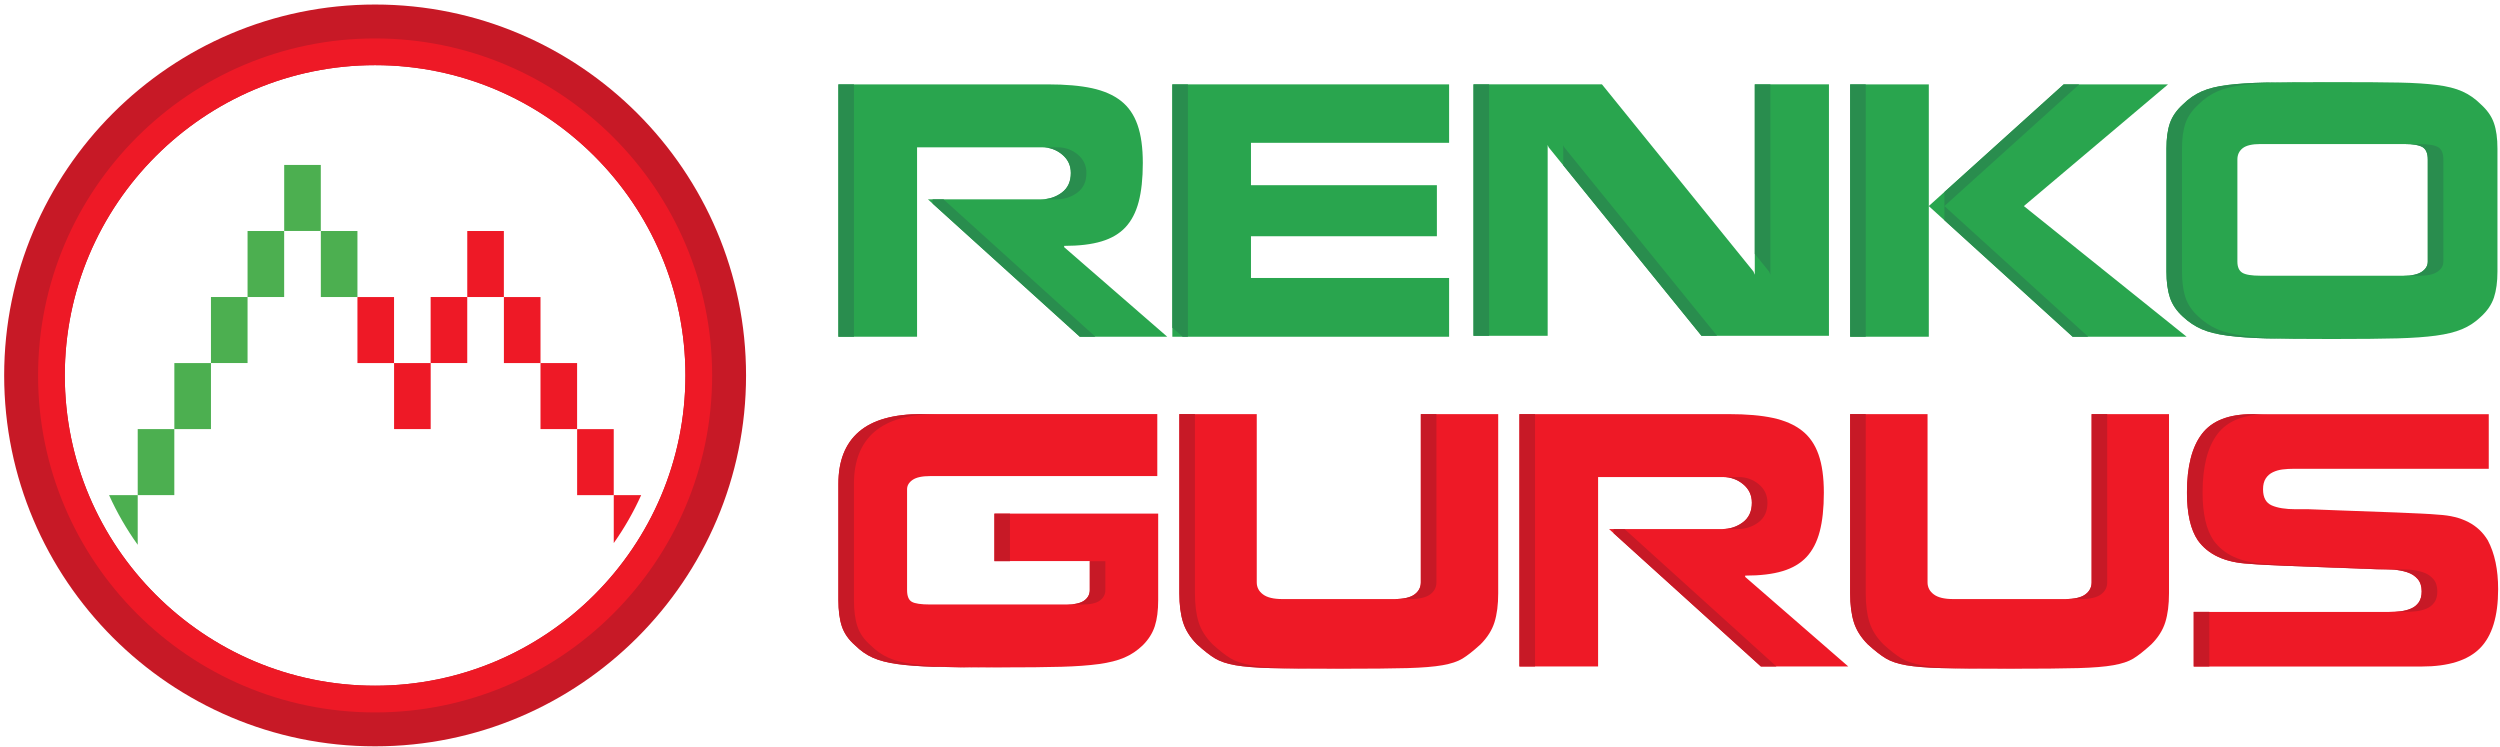
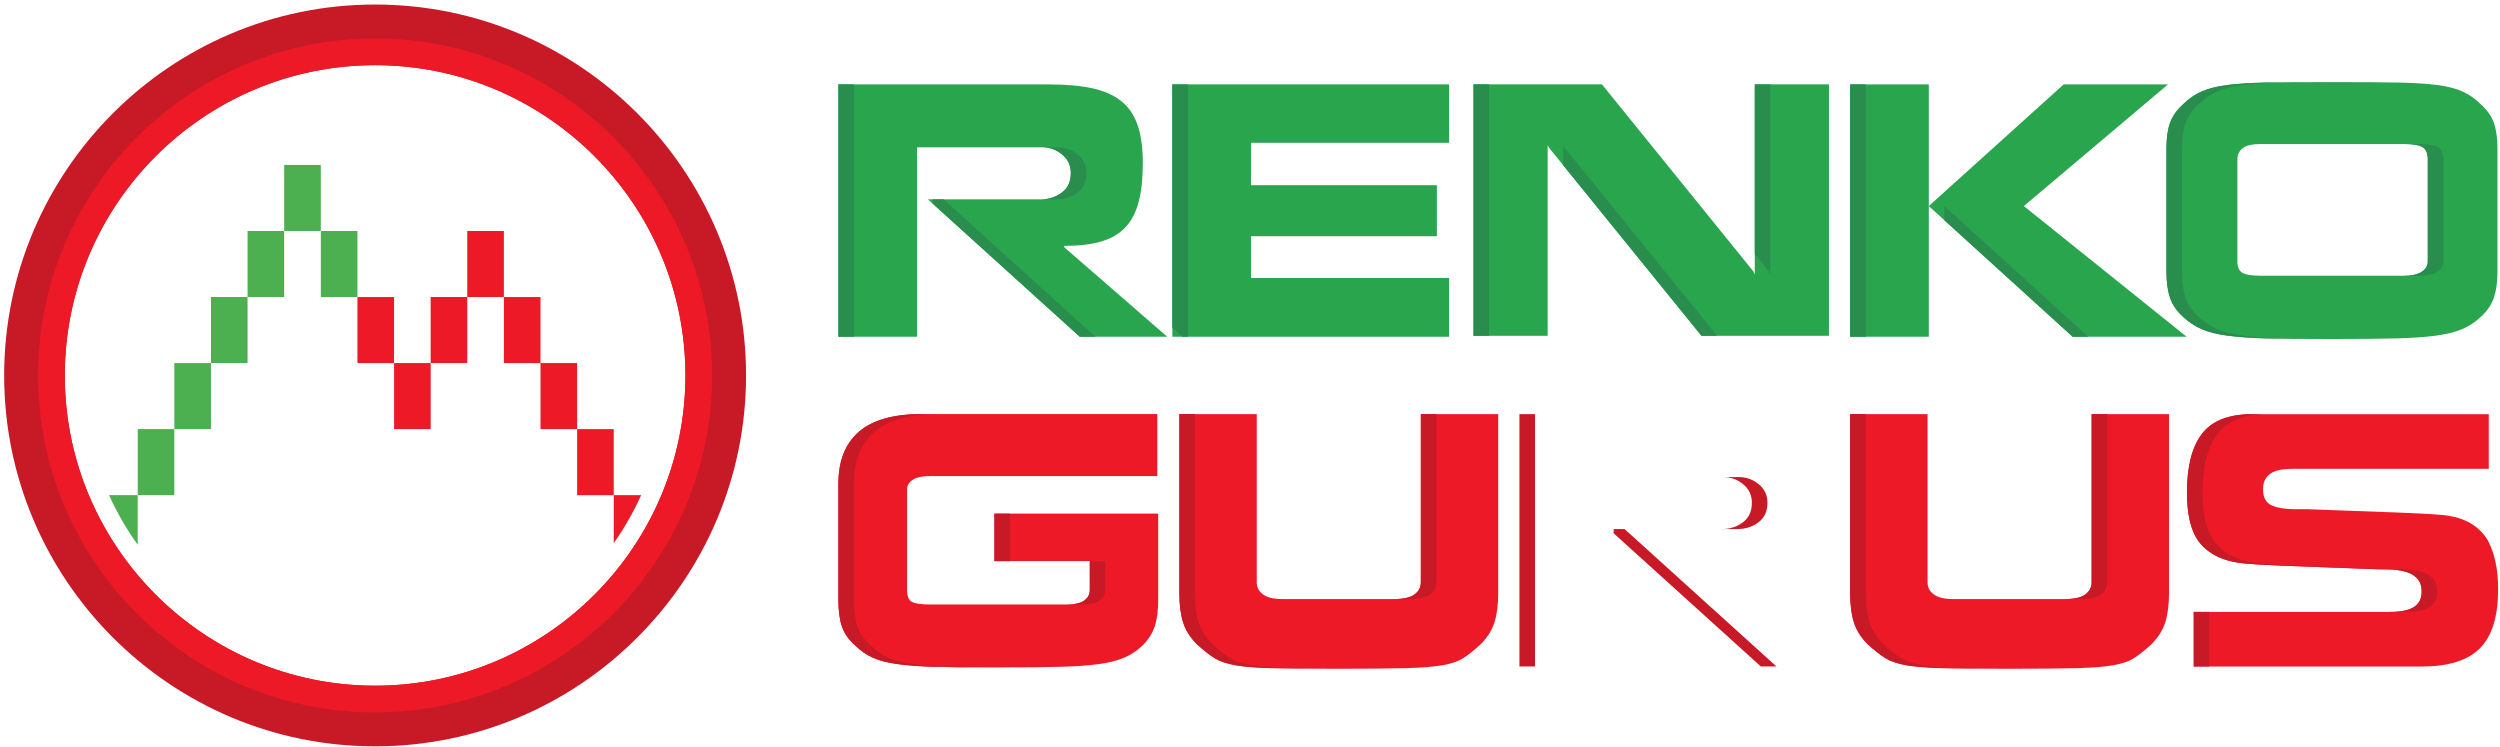
<svg xmlns="http://www.w3.org/2000/svg" width="348" height="104" viewBox="0 0 348 104" fill="none">
  <path d="M19.17 68.925V75.835C17.625 73.68 16.285 71.365 15.185 68.925H19.17Z" fill="#4CAF50" />
  <path d="M24.265 59.73H19.17V68.92H24.265V59.73Z" fill="#4CAF50" />
  <path d="M29.365 50.54H24.27V59.73H29.365V50.54Z" fill="#4CAF50" />
  <path d="M34.46 41.345H29.365V50.535H34.46V41.345Z" fill="#4CAF50" />
  <path d="M39.555 32.155H34.46V41.345H39.555V32.155Z" fill="#4CAF50" />
  <path d="M44.655 22.96H39.56V32.15H44.655V22.96Z" fill="#4CAF50" />
  <path d="M89.25 68.925C88.19 71.275 86.91 73.51 85.435 75.595V68.925H89.25Z" fill="#EE1926" />
  <path d="M80.337 68.924L85.432 68.924L85.432 59.734L80.337 59.734L80.337 68.924Z" fill="#EE1926" />
  <path d="M75.237 59.729L80.332 59.729L80.332 50.539L75.237 50.539L75.237 59.729Z" fill="#EE1926" />
  <path d="M70.143 50.54L75.238 50.54L75.238 41.35L70.143 41.35L70.143 50.54Z" fill="#EE1926" />
  <path d="M65.043 41.346L70.138 41.346L70.138 32.156L65.043 32.156L65.043 41.346Z" fill="#EE1926" />
  <path d="M54.856 59.729L59.951 59.729L59.951 50.539L54.856 50.539L54.856 59.729Z" fill="#EE1926" />
  <path d="M49.756 50.54L54.851 50.54L54.851 41.35L49.756 41.35L49.756 50.54Z" fill="#EE1926" />
  <path d="M65.04 41.345H59.945V50.535H65.04V41.345Z" fill="#EE1926" />
  <path d="M44.661 41.346L49.756 41.346L49.756 32.156L44.661 32.156L44.661 41.346Z" fill="#4CAF50" />
  <path d="M52.21 0.63C23.74 0.63 0.58 23.79 0.58 52.26C0.58 80.73 23.74 103.89 52.21 103.89C80.68 103.89 103.85 80.73 103.85 52.26C103.85 23.79 80.685 0.63 52.21 0.63ZM52.21 95.45C28.395 95.45 9.02 76.08 9.02 52.26C9.02 28.445 28.395 9.07 52.21 9.07C76.03 9.07 95.41 28.445 95.41 52.26C95.41 76.08 76.035 95.45 52.21 95.45Z" fill="#C71926" />
  <path d="M52.21 5.35C26.34 5.35 5.3 26.39 5.3 52.26C5.3 78.13 26.345 99.17 52.21 99.17C78.075 99.17 99.13 78.13 99.13 52.26C99.13 26.39 78.08 5.35 52.21 5.35ZM52.21 95.45C28.395 95.45 9.02 76.08 9.02 52.26C9.02 28.445 28.395 9.07 52.21 9.07C76.03 9.07 95.41 28.445 95.41 52.26C95.41 76.08 76.035 95.45 52.21 95.45Z" fill="#EE1926" />
  <path d="M147.81 26.805C148.645 26.18 149.06 25.27 149.06 24.08C149.06 23.035 148.66 22.18 147.855 21.51C147.05 20.84 146.11 20.505 145.04 20.505H127.655V46.875H116.705V11.745H145.845C148.32 11.745 150.375 11.925 152.015 12.28C153.655 12.64 154.995 13.225 156.04 14.045C157.085 14.865 157.85 15.975 158.34 17.375C158.835 18.775 159.08 20.55 159.08 22.695C159.08 24.84 158.885 26.645 158.5 28.105C158.115 29.565 157.5 30.74 156.665 31.635C155.83 32.53 154.72 33.185 153.335 33.6C151.95 34.02 150.215 34.225 148.13 34.225V34.405L162.48 46.875H150.31L129.165 27.745H144.9C146.005 27.745 146.975 27.435 147.81 26.805Z" fill="#29A54E" />
  <path d="M201.715 38.695V46.875H174.765H163.95H163.19V11.745H163.635H174.765H201.715V19.88H174.135V25.78H200.015V32.885H174.135V38.695H201.715Z" fill="#29A54E" />
  <path d="M215.435 46.74H205.11V11.74H222.99L244.085 37.8L244.265 38.245V11.74H254.59V46.74H236.845L215.57 20.5L215.435 20.185V46.74Z" fill="#29A54E" />
  <path d="M268.49 11.745V46.875H257.54V11.745H268.49ZM287.265 11.745H301.79L281.72 28.685L304.38 46.875H288.51L268.485 28.685L287.265 11.745Z" fill="#29A54E" />
  <path d="M301.57 20.685C301.57 19.255 301.735 18.07 302.06 17.13C302.39 16.19 303 15.32 303.89 14.515C304.665 13.74 305.53 13.145 306.485 12.725C307.44 12.31 308.64 12.01 310.085 11.83C311.53 11.65 313.265 11.54 315.29 11.495C317.315 11.45 320.445 11.43 324.675 11.43C328.905 11.43 332.035 11.45 334.06 11.495C336.085 11.54 337.81 11.65 339.225 11.83C340.64 12.01 341.82 12.305 342.755 12.725C343.695 13.145 344.55 13.74 345.325 14.515C346.22 15.32 346.83 16.19 347.155 17.13C347.485 18.07 347.645 19.255 347.645 20.685V25.78C347.645 30.4 347.645 34.405 347.645 37.805C347.645 39.235 347.48 40.44 347.155 41.425C346.825 42.41 346.215 43.3 345.325 44.105C344.55 44.85 343.675 45.425 342.71 45.825C341.74 46.23 340.535 46.525 339.09 46.72C337.645 46.915 335.865 47.04 333.75 47.1C331.635 47.16 328.565 47.19 324.54 47.19C320.515 47.19 317.465 47.16 315.38 47.1C313.295 47.04 311.52 46.915 310.06 46.72C308.6 46.525 307.41 46.23 306.485 45.825C305.56 45.425 304.7 44.85 303.89 44.105C302.995 43.3 302.385 42.405 302.06 41.425C301.73 40.44 301.57 39.235 301.57 37.805V20.685ZM311.445 36.415C311.445 37.16 311.67 37.675 312.115 37.955C312.56 38.24 313.41 38.38 314.66 38.38C316.3 38.38 322.93 38.38 334.55 38.38C335.715 38.38 336.57 38.195 337.12 37.82C337.67 37.45 337.945 36.98 337.945 36.41V32.385V22.195C337.945 21.36 337.715 20.795 337.255 20.495C336.79 20.2 335.935 20.05 334.685 20.05C333.045 20.05 326.37 20.05 314.66 20.05C313.5 20.05 312.67 20.245 312.18 20.63C311.69 21.02 311.445 21.54 311.445 22.195V36.415Z" fill="#29A54E" />
  <path d="M161.085 66.27C141.565 66.27 131.03 66.27 129.485 66.27C128.355 66.27 127.535 66.45 127.025 66.805C126.515 67.16 126.265 67.595 126.265 68.1V82.135C126.265 82.97 126.48 83.515 126.915 83.765C127.345 84.02 128.205 84.145 129.485 84.145C131.035 84.145 137.35 84.145 148.435 84.145C149.595 84.145 150.43 83.96 150.94 83.585C151.445 83.215 151.7 82.73 151.7 82.13V78.105H138.425V71.49H161.22C161.22 76.23 161.22 80.235 161.22 83.515C161.22 84.975 161.065 86.19 160.75 87.16C160.435 88.13 159.88 89.015 159.075 89.82C158.3 90.565 157.445 91.14 156.505 91.54C155.565 91.945 154.39 92.24 152.975 92.435C151.56 92.63 149.83 92.755 147.79 92.815C145.75 92.875 142.79 92.905 138.92 92.905C135.05 92.905 132.095 92.875 130.07 92.815C128.045 92.755 126.33 92.63 124.93 92.435C123.53 92.24 122.38 91.945 121.49 91.54C120.595 91.14 119.775 90.565 119.03 89.82C118.135 89.045 117.525 88.175 117.2 87.205C116.87 86.235 116.71 85.01 116.71 83.515C116.71 80.24 116.71 74.845 116.71 67.335C116.71 64.145 117.665 61.735 119.57 60.095C121.48 58.455 124.38 57.635 128.285 57.635C134.245 57.635 145.18 57.635 161.095 57.635V66.27H161.085Z" fill="#EE1926" />
  <path d="M174.94 57.645V81.065C174.94 81.75 175.23 82.31 175.81 82.74C176.39 83.175 177.29 83.39 178.515 83.39H194.07C195.38 83.39 196.33 83.175 196.91 82.74C197.49 82.31 197.78 81.75 197.78 81.065V57.645H208.55V82.585C208.55 84.165 208.38 85.505 208.035 86.61C207.69 87.715 207.045 88.74 206.09 89.695C205.075 90.62 204.235 91.28 203.565 91.685C202.895 92.09 201.97 92.395 200.795 92.6C199.615 92.81 197.995 92.94 195.925 93C193.855 93.06 190.67 93.09 186.38 93.09C182.12 93.09 178.945 93.06 176.86 93C174.775 92.94 173.145 92.805 171.965 92.6C170.79 92.39 169.85 92.08 169.15 91.66C168.45 91.245 167.61 90.59 166.625 89.695C165.67 88.74 165.025 87.715 164.68 86.61C164.335 85.51 164.165 84.165 164.165 82.585V57.645H174.94Z" fill="#EE1926" />
-   <path d="M242.61 72.705C243.445 72.08 243.86 71.17 243.86 69.98C243.86 68.935 243.46 68.08 242.655 67.41C241.85 66.74 240.91 66.405 239.84 66.405H222.455V92.775H211.505V57.645H240.645C243.12 57.645 245.175 57.825 246.815 58.18C248.455 58.54 249.795 59.125 250.84 59.945C251.885 60.765 252.65 61.875 253.14 63.275C253.635 64.675 253.88 66.45 253.88 68.595C253.88 70.74 253.685 72.545 253.3 74.005C252.915 75.465 252.3 76.64 251.465 77.535C250.63 78.43 249.52 79.085 248.135 79.5C246.75 79.92 245.015 80.125 242.93 80.125V80.305L257.28 92.775H245.125L223.98 73.645H239.715C240.81 73.645 241.775 73.33 242.61 72.705Z" fill="#EE1926" />
  <path d="M268.315 57.645V81.065C268.315 81.75 268.605 82.31 269.185 82.74C269.765 83.175 270.665 83.39 271.89 83.39H287.445C288.755 83.39 289.705 83.175 290.285 82.74C290.865 82.31 291.155 81.75 291.155 81.065V57.645H301.925V82.585C301.925 84.165 301.755 85.505 301.41 86.61C301.065 87.715 300.42 88.74 299.465 89.695C298.45 90.62 297.61 91.28 296.94 91.685C296.27 92.09 295.345 92.395 294.17 92.6C292.99 92.81 291.37 92.94 289.3 93C287.23 93.06 284.045 93.09 279.755 93.09C275.495 93.09 272.32 93.06 270.235 93C268.15 92.94 266.52 92.805 265.34 92.6C264.165 92.39 263.225 92.08 262.525 91.66C261.825 91.245 260.985 90.59 260 89.695C259.045 88.74 258.4 87.715 258.055 86.61C257.71 85.51 257.54 84.165 257.54 82.585V57.645H268.315Z" fill="#EE1926" />
  <path d="M347.74 82.005C347.74 85.79 346.9 88.53 345.215 90.23C343.53 91.93 340.825 92.78 337.1 92.78C332.75 92.78 322.17 92.78 305.365 92.78V85.18C322.795 85.18 331.825 85.18 332.45 85.18C333.075 85.18 333.65 85.15 334.17 85.09C334.69 85.03 335.175 84.905 335.625 84.71C336.07 84.515 336.43 84.225 336.695 83.84C336.965 83.455 337.095 82.945 337.095 82.32C337.095 81.605 336.91 81.03 336.535 80.6C336.16 80.17 335.68 79.855 335.08 79.66C334.485 79.465 333.865 79.345 333.225 79.305C332.585 79.26 331.8 79.24 330.875 79.24C330.31 79.21 328.715 79.15 326.095 79.06C321.985 78.91 319.405 78.815 318.365 78.77C317.32 78.725 316.34 78.68 315.415 78.635C314.49 78.59 313.7 78.54 313.045 78.48C309.735 78.3 307.37 77.215 305.94 75.22C304.925 73.73 304.42 71.51 304.42 68.56C304.42 64.925 305.12 62.2 306.52 60.38C307.92 58.56 310.245 57.655 313.495 57.655C317.815 57.655 328.795 57.655 346.435 57.655V65.255C329.005 65.255 319.975 65.255 319.35 65.255C318.755 65.255 318.215 65.285 317.74 65.345C317.26 65.405 316.815 65.53 316.4 65.725C315.985 65.92 315.645 66.21 315.395 66.595C315.14 66.985 315.015 67.49 315.015 68.115C315.015 69.25 315.415 69.99 316.22 70.35C317.025 70.705 318.14 70.885 319.57 70.885H320.51C320.925 70.885 321.225 70.885 321.405 70.885C321.94 70.915 323.505 70.975 326.1 71.065C329.675 71.185 332.155 71.275 333.54 71.335C334.925 71.395 336.095 71.445 337.05 71.49C338.005 71.535 338.795 71.585 339.42 71.645C342.7 71.825 344.99 73.015 346.305 75.22C347.265 77.03 347.74 79.295 347.74 82.005Z" fill="#EE1926" />
  <path d="M242.61 72.705C241.775 73.33 240.805 73.645 239.705 73.645H241.875C242.975 73.645 243.945 73.33 244.78 72.705C245.615 72.08 246.03 71.17 246.03 69.98C246.03 68.935 245.63 68.08 244.825 67.41C244.02 66.74 243.08 66.405 242.01 66.405H239.84C240.91 66.405 241.85 66.74 242.655 67.41C243.46 68.08 243.86 68.935 243.86 69.98C243.865 71.175 243.445 72.08 242.61 72.705ZM197.78 81.065C197.78 81.75 197.49 82.31 196.91 82.74C196.33 83.175 195.385 83.39 194.07 83.39H196.24C197.55 83.39 198.5 83.175 199.08 82.74C199.66 82.31 199.95 81.75 199.95 81.065V57.645H197.78V81.065ZM291.155 81.065C291.155 81.75 290.865 82.31 290.285 82.74C289.705 83.175 288.76 83.39 287.445 83.39H289.615C290.925 83.39 291.875 83.175 292.455 82.74C293.035 82.31 293.325 81.75 293.325 81.065V57.645H291.155V81.065ZM267.51 92.595C266.335 92.385 265.395 92.075 264.695 91.655C263.995 91.24 263.155 90.585 262.17 89.69C261.215 88.735 260.57 87.71 260.225 86.605C259.88 85.505 259.71 84.16 259.71 82.58V57.64H257.54V82.58C257.54 84.16 257.71 85.5 258.055 86.605C258.4 87.71 259.045 88.735 260 89.69C260.985 90.585 261.825 91.24 262.525 91.655C263.225 92.075 264.165 92.385 265.34 92.595C266.52 92.805 268.15 92.935 270.235 92.995C272.32 93.055 275.495 93.085 279.755 93.085C280.13 93.085 280.485 93.085 280.84 93.085C277.125 93.08 274.305 93.05 272.4 92.995C270.315 92.94 268.685 92.805 267.51 92.595ZM138.42 78.115H140.59V71.5H138.42V78.115ZM305.365 92.775C306.105 92.775 306.815 92.775 307.535 92.775V85.175C306.82 85.175 306.11 85.175 305.365 85.175V92.775ZM337.26 79.655C336.665 79.46 336.045 79.34 335.405 79.3C334.765 79.255 333.98 79.235 333.055 79.235C332.49 79.205 330.895 79.145 328.275 79.055C324.165 78.905 321.585 78.81 320.545 78.765C319.5 78.72 318.52 78.675 317.595 78.63C316.67 78.585 315.88 78.535 315.225 78.475C311.915 78.295 309.55 77.21 308.12 75.215C307.105 73.725 306.6 71.505 306.6 68.555C306.6 64.92 307.3 62.195 308.7 60.375C310.1 58.555 312.425 57.65 315.675 57.65C314.83 57.65 314.1 57.65 313.505 57.65C310.255 57.65 307.93 58.56 306.53 60.375C305.13 62.195 304.43 64.92 304.43 68.555C304.43 71.505 304.935 73.725 305.95 75.215C307.38 77.21 309.75 78.3 313.055 78.475C313.71 78.535 314.5 78.585 315.425 78.63C316.35 78.675 317.33 78.72 318.375 78.765C319.42 78.81 321.995 78.905 326.105 79.055C328.725 79.145 330.32 79.205 330.885 79.235C331.81 79.235 332.59 79.255 333.235 79.3C333.875 79.345 334.495 79.465 335.09 79.655C335.685 79.85 336.17 80.16 336.545 80.595C336.915 81.025 337.105 81.6 337.105 82.315C337.105 82.94 336.97 83.45 336.705 83.835C336.435 84.22 336.08 84.515 335.635 84.705C335.19 84.9 334.705 85.025 334.18 85.085C333.66 85.145 333.085 85.175 332.46 85.175C333.735 85.175 334.465 85.175 334.63 85.175C335.255 85.175 335.83 85.145 336.35 85.085C336.87 85.025 337.355 84.9 337.805 84.705C338.25 84.51 338.61 84.22 338.875 83.835C339.145 83.45 339.275 82.94 339.275 82.315C339.275 81.6 339.09 81.025 338.715 80.595C338.34 80.165 337.855 79.85 337.26 79.655ZM211.505 92.775H213.675V57.645H211.505V92.775ZM224.62 73.645V74.23L245.115 92.775H247.285L226.14 73.645H224.62ZM151.695 82.14C151.695 82.735 151.44 83.22 150.935 83.595C150.425 83.97 149.595 84.155 148.43 84.155C149.13 84.155 149.85 84.155 150.6 84.155C151.76 84.155 152.595 83.97 153.105 83.595C153.61 83.225 153.865 82.74 153.865 82.14V78.115H151.695V82.14ZM174.135 92.595C172.96 92.385 172.02 92.075 171.32 91.655C170.62 91.24 169.78 90.585 168.795 89.69C167.84 88.735 167.195 87.71 166.85 86.605C166.505 85.505 166.335 84.16 166.335 82.58V57.64H164.165V82.58C164.165 84.16 164.335 85.5 164.68 86.605C165.025 87.71 165.67 88.735 166.625 89.69C167.61 90.585 168.45 91.24 169.15 91.655C169.85 92.075 170.79 92.385 171.965 92.595C173.145 92.805 174.775 92.935 176.86 92.995C178.945 93.055 182.12 93.085 186.38 93.085C186.755 93.085 187.11 93.085 187.465 93.085C183.75 93.08 180.93 93.05 179.025 92.995C176.945 92.94 175.31 92.805 174.135 92.595ZM127.09 92.44C125.69 92.245 124.54 91.95 123.65 91.545C122.755 91.145 121.935 90.57 121.19 89.825C120.295 89.05 119.685 88.18 119.36 87.21C119.03 86.24 118.87 85.015 118.87 83.52C118.87 80.245 118.87 74.85 118.87 67.34C118.87 64.15 119.825 61.74 121.73 60.1C123.64 58.46 126.54 57.64 130.445 57.64C129.665 57.64 128.935 57.64 128.275 57.64C124.37 57.64 121.465 58.46 119.56 60.1C117.655 61.74 116.7 64.15 116.7 67.34C116.7 74.85 116.7 80.245 116.7 83.52C116.7 85.01 116.865 86.24 117.19 87.21C117.52 88.18 118.13 89.05 119.02 89.825C119.765 90.57 120.585 91.145 121.48 91.545C122.375 91.95 123.52 92.245 124.92 92.44C126.32 92.635 128.035 92.76 130.06 92.82C132.085 92.88 135.035 92.91 138.91 92.91C139.28 92.91 139.64 92.91 139.995 92.91C136.655 92.905 134.06 92.875 132.23 92.82C130.205 92.76 128.49 92.635 127.09 92.44Z" fill="#C71926" />
  <path d="M239.015 46.74L217.74 20.505L217.605 20.19V23.01L236.845 46.74H239.015Z" fill="#298D4E" />
  <path d="M207.28 11.745H205.11V46.745H207.28V11.745Z" fill="#298D4E" />
  <path d="M246.435 38.25V11.745H244.265V35.345L246.255 37.805L246.435 38.25Z" fill="#298D4E" />
  <path d="M339.425 20.505C338.96 20.21 338.105 20.06 336.855 20.06C336.445 20.06 335.725 20.06 334.685 20.06C335.935 20.06 336.795 20.21 337.255 20.505C337.715 20.805 337.945 21.37 337.945 22.205V32.395V36.42C337.945 36.985 337.67 37.455 337.12 37.83C336.57 38.205 335.71 38.39 334.55 38.39C335.255 38.39 335.975 38.39 336.72 38.39C337.885 38.39 338.74 38.205 339.29 37.83C339.84 37.46 340.115 36.99 340.115 36.42V32.395V22.205C340.12 21.37 339.89 20.805 339.425 20.505Z" fill="#298D4E" />
  <path d="M310.06 46.72C311.52 46.915 313.295 47.04 315.38 47.1C317.465 47.16 320.52 47.19 324.54 47.19C324.91 47.19 325.27 47.19 325.625 47.19C322.135 47.185 319.44 47.155 317.545 47.1C315.46 47.04 313.685 46.915 312.225 46.72C310.765 46.525 309.575 46.23 308.65 45.825C307.725 45.425 306.865 44.85 306.055 44.105C305.16 43.3 304.55 42.405 304.225 41.425C303.895 40.44 303.735 39.235 303.735 37.805V20.685C303.735 19.255 303.9 18.07 304.225 17.13C304.555 16.19 305.165 15.32 306.055 14.515C306.83 13.74 307.695 13.145 308.65 12.725C309.605 12.31 310.805 12.01 312.25 11.83C313.695 11.65 315.43 11.54 317.455 11.495C319.3 11.455 322.075 11.43 325.755 11.43C325.4 11.43 325.045 11.43 324.67 11.43C320.44 11.43 317.31 11.45 315.285 11.495C313.26 11.54 311.525 11.65 310.08 11.83C308.635 12.01 307.435 12.305 306.48 12.725C305.525 13.145 304.66 13.74 303.885 14.515C302.99 15.32 302.38 16.19 302.055 17.13C301.725 18.07 301.565 19.255 301.565 20.685V37.805C301.565 39.235 301.73 40.44 302.055 41.425C302.385 42.41 302.995 43.3 303.885 44.105C304.69 44.85 305.555 45.425 306.48 45.825C307.41 46.23 308.6 46.525 310.06 46.72Z" fill="#298D4E" />
  <path d="M165.355 46.875V11.745H163.63H163.185V45.615L164.635 46.875H165.355Z" fill="#298D4E" />
  <path d="M259.71 11.745H257.54V46.875H259.71V11.745Z" fill="#298D4E" />
  <path d="M290.685 46.875L270.66 28.685V30.655L288.515 46.875H290.685Z" fill="#298D4E" />
-   <path d="M287.265 11.745L270.66 26.73V28.685L289.43 11.745H287.265Z" fill="#298D4E" />
  <path d="M152.48 46.875L131.335 27.745H129.82V28.335L150.31 46.875H152.48Z" fill="#298D4E" />
  <path d="M147.81 26.805C146.975 27.43 146.005 27.745 144.905 27.745H147.075C148.175 27.745 149.145 27.43 149.98 26.805C150.815 26.18 151.23 25.27 151.23 24.08C151.23 23.035 150.83 22.18 150.025 21.51C149.22 20.84 148.28 20.505 147.21 20.505H145.04C146.11 20.505 147.05 20.84 147.855 21.51C148.66 22.18 149.06 23.035 149.06 24.08C149.06 25.275 148.645 26.18 147.81 26.805Z" fill="#298D4E" />
  <path d="M118.87 11.745H116.7V46.875H118.87V11.745Z" fill="#298D4E" />
</svg>